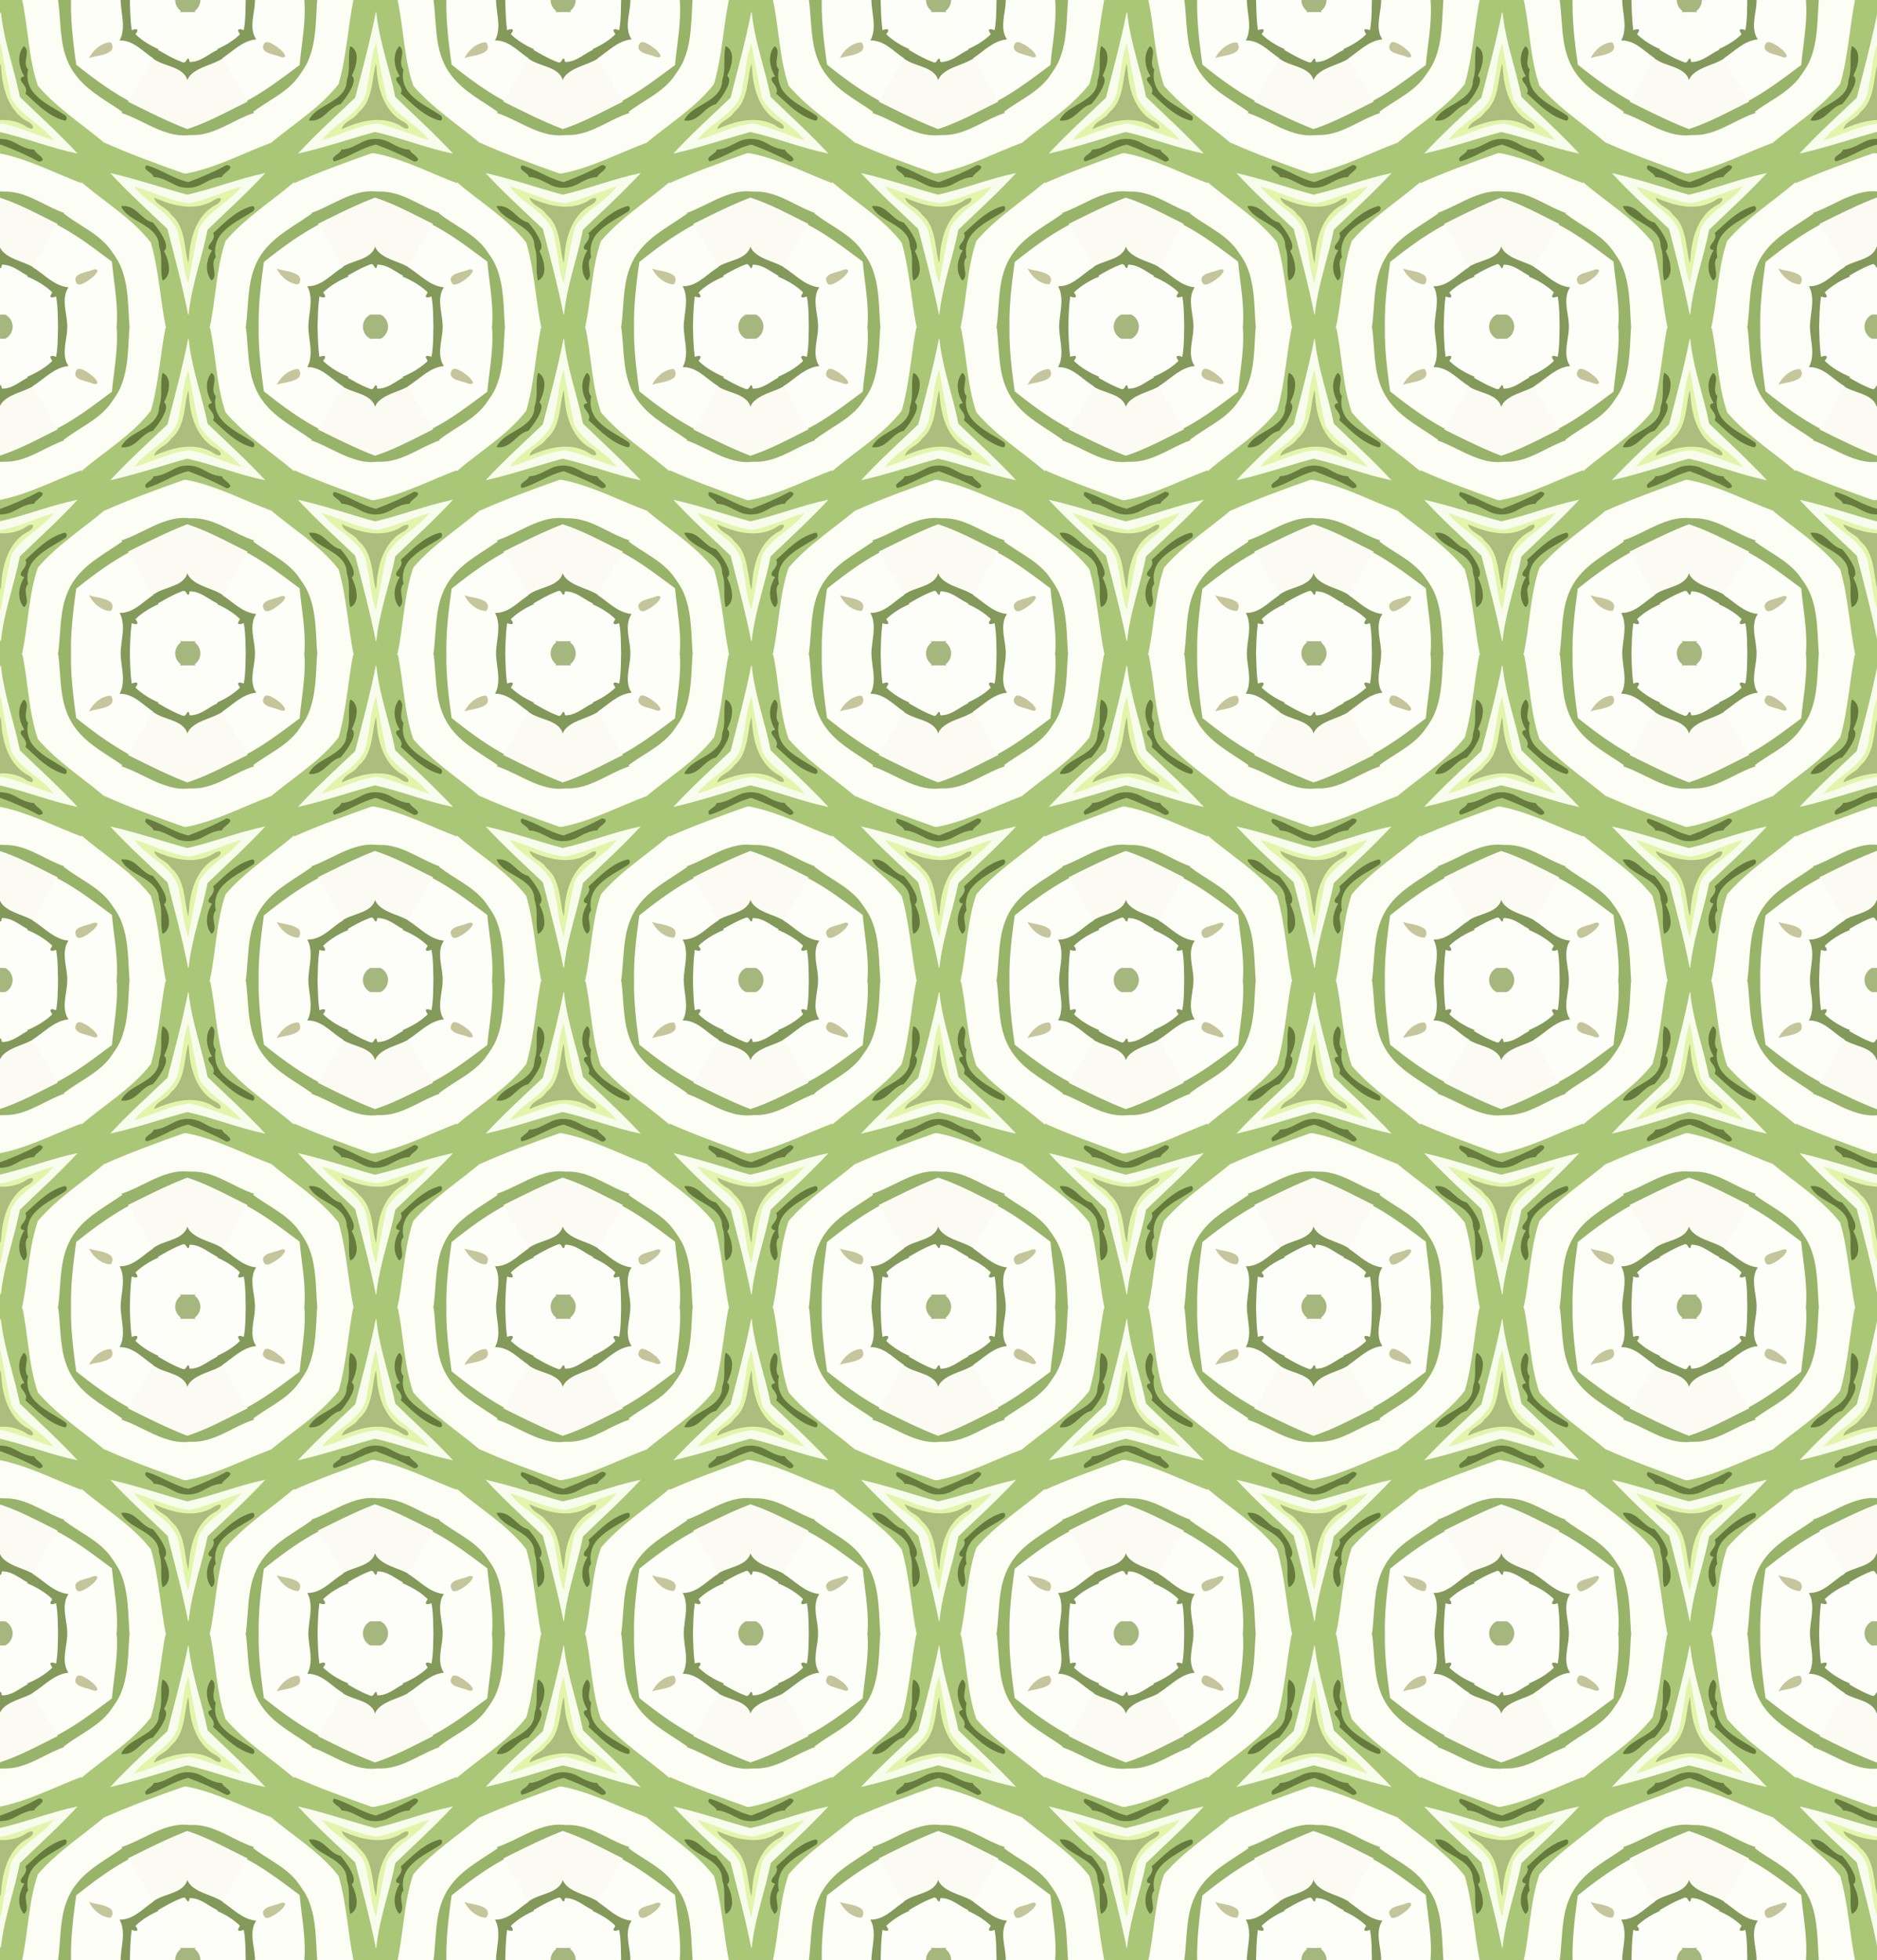
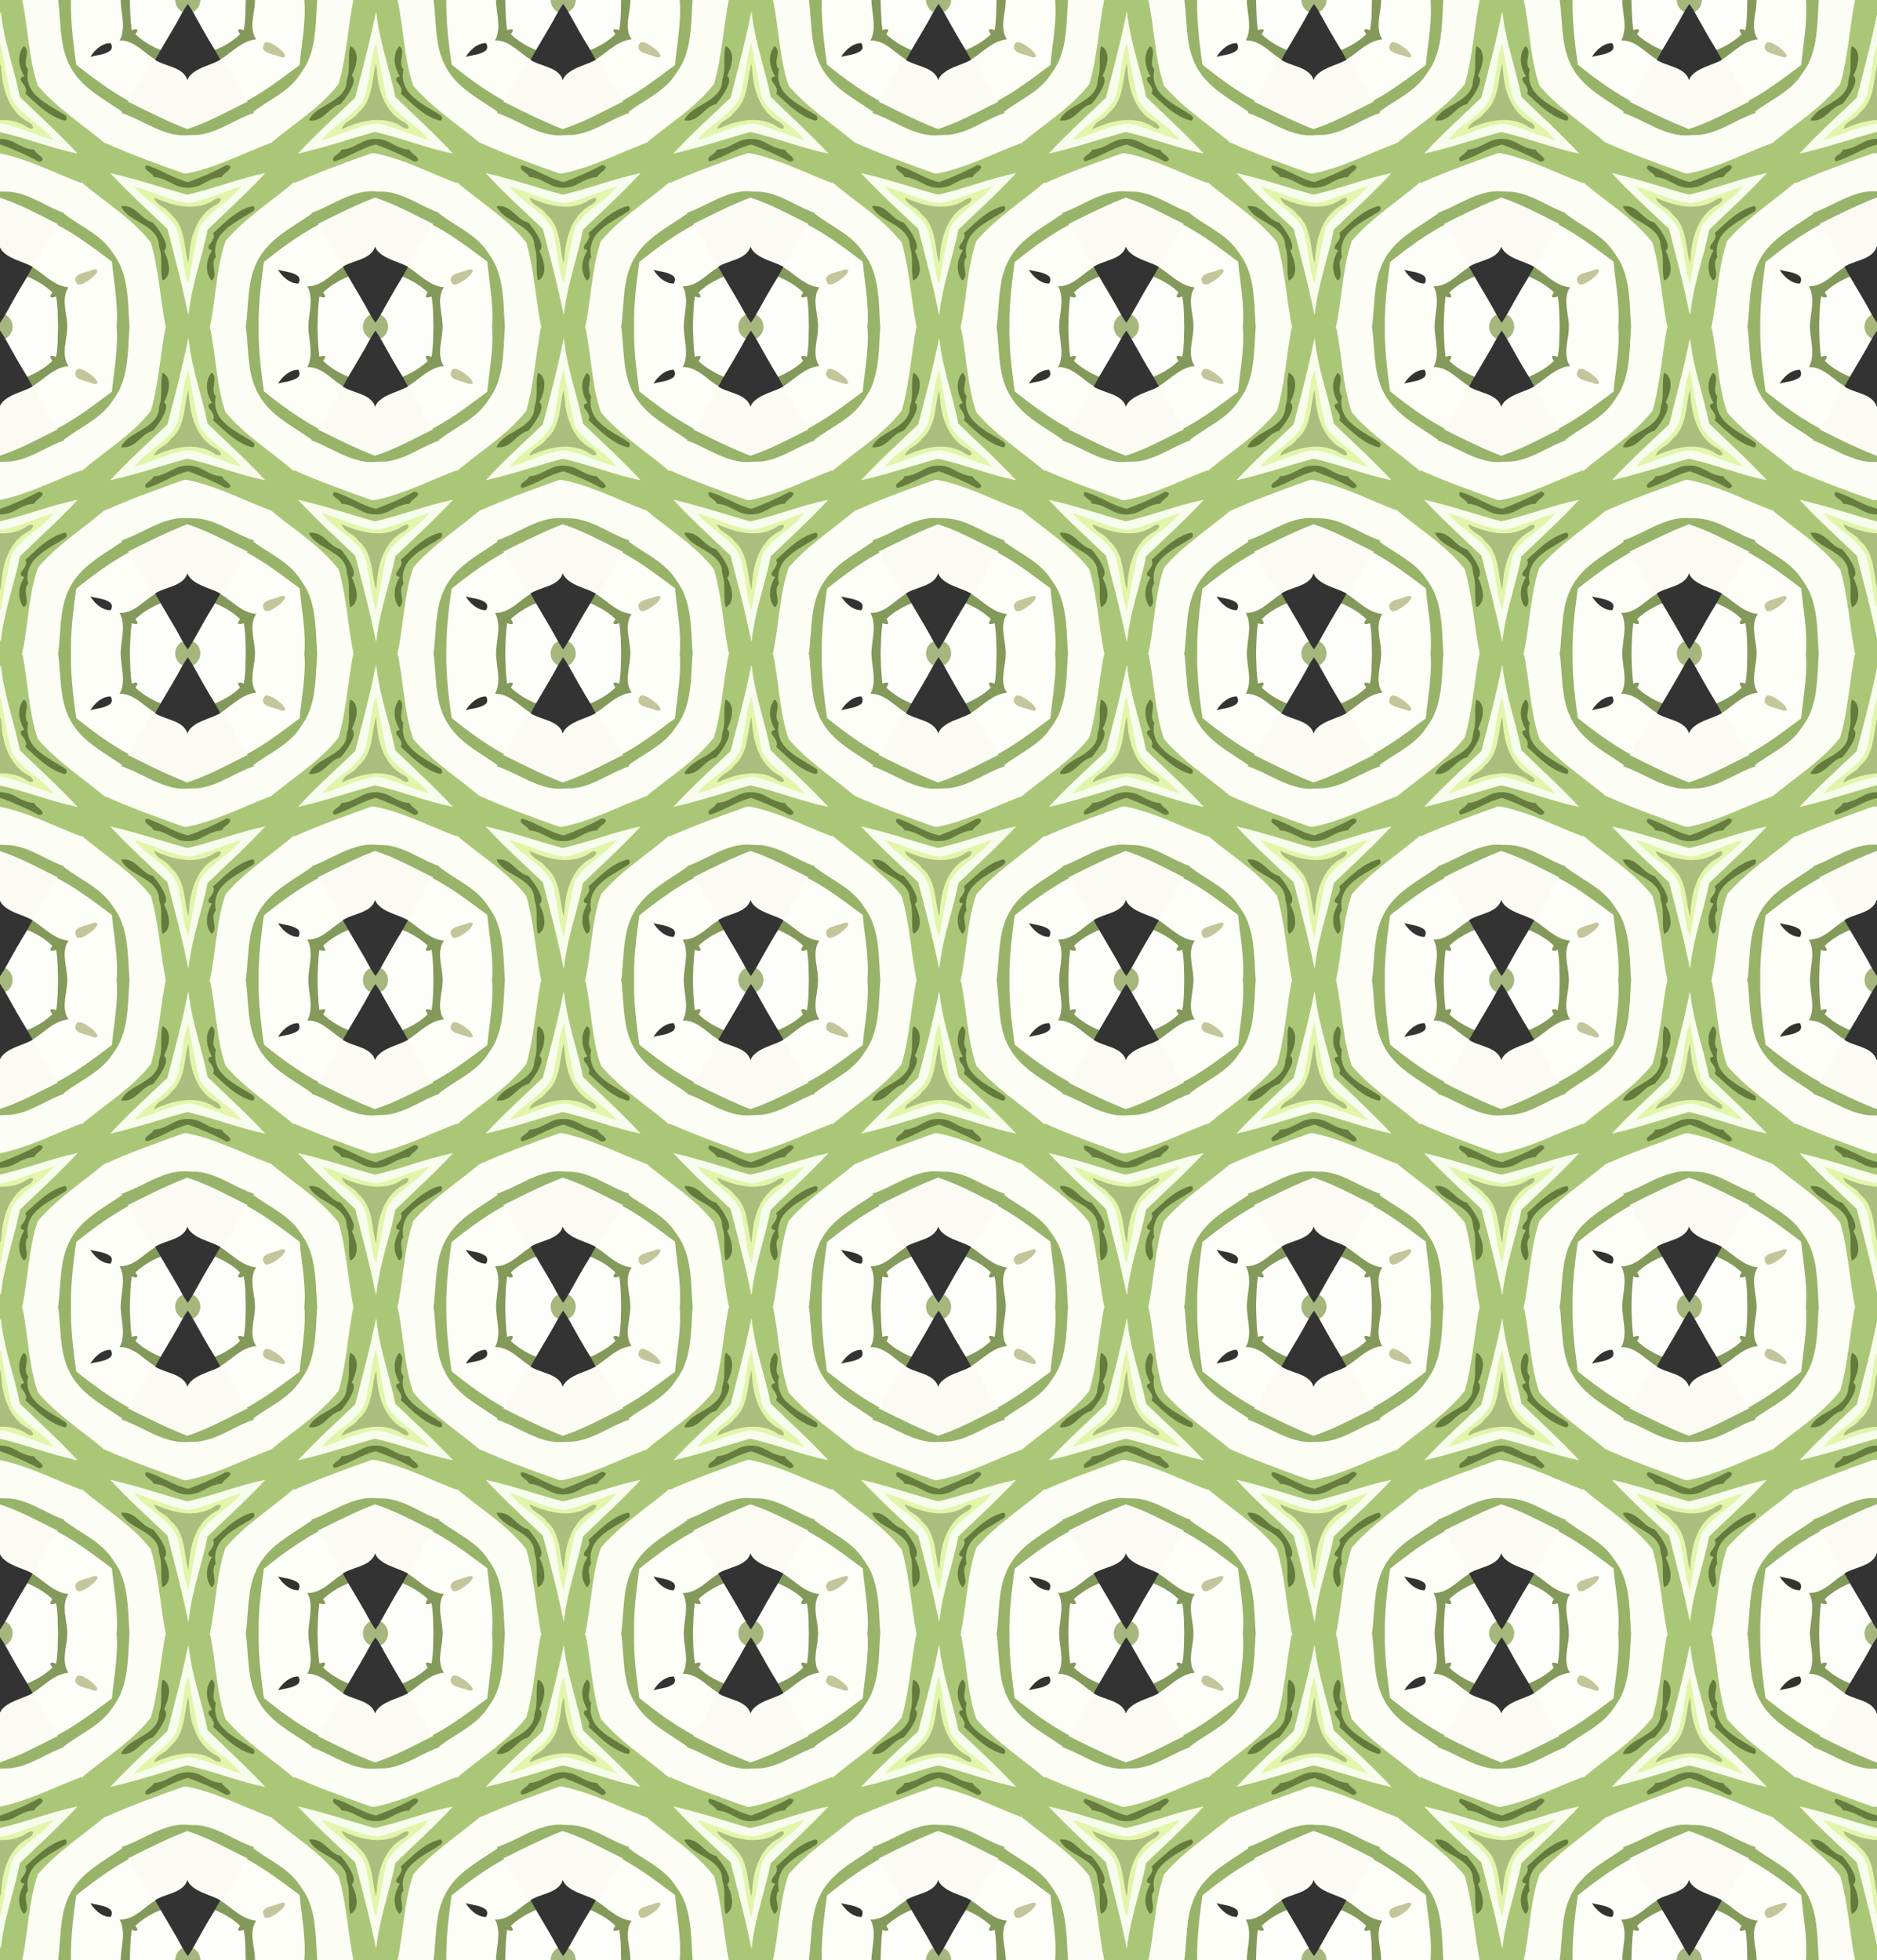
<svg xmlns="http://www.w3.org/2000/svg" xmlns:xlink="http://www.w3.org/1999/xlink" width="800pt" height="1113.632" viewBox="0 0 800 835.224">
  <rect x="0" y="0" width="800" height="835.224" fill="#333333" stroke="none" />
  <defs>
    <clipPath clipPathUnits="userSpaceOnUse" id="a">
      <path opacity=".466" fill="red" stroke-width="3.2" d="M80-696.02h800v835.224H80z" />
    </clipPath>
  </defs>
  <g clip-path="url(#a)" transform="translate(-80 696.02)">
    <g id="b">
-       <path d="M137.836-.111a1283.937 1283.937 0 00-5.13 10.47c3.858-.107 7.72-.124 11.58-.021a2568.87 2568.87 0 00-5.19-10.588c-.374.093-1.037-.186-1.26.139z" fill="#a6b77f" transform="matrix(.582 0 0 .582 -.576 -.54)" />
-       <path d="M135.8 9.791c-1.209.228-2.974-.562-3.457.997-5.862 8.685-10.618 18.043-15.843 27.114 6.073 3.46 12.162 7.115 18.83 9.285 1.777.158 2.536-1.794 3.418-2.917.708.832.03 2.887 1.582 2.53 7.123-.01 12.716-5.075 18.725-8.179 1.644-.377 1.488-1.283.481-2.481-4.961-8.893-9.88-17.822-15.518-26.308a205.919 205.919 0 00-8.217-.041z" fill="#fdfdf8" transform="matrix(.582 0 0 .582 -.576 -.54)" />
-       <path d="M160.06 37.564c-6.385 2.964-11.96 8.45-19.306 8.732-1.679.46-.68-2.242-2.041-2.546-1.318.73-1.566 3.28-3.547 2.912-6.483-2.303-12.474-5.759-18.412-9.19a568.064 568.064 0 00-4.014 6.655c6.729 5.26 16.26 5.212 22.48 11.227 1.606 1.63 2.507 3.855 2.846 6.123 1.177-5.192 5.987-8.354 10.573-10.32 5.183-2.365 10.814-3.872 15.63-7.014-1.328-2.23-2.661-4.457-4.003-6.678l-.205.1z" fill="#829959" transform="matrix(.582 0 0 .582 -.576 -.54)" />
      <path d="M112.854 43.936c-6.12 10.623-12.201 21.267-18.303 31.9 14.374 7.056 28.672 14.484 43.658 20.092 15.479-4.979 29.688-13.027 44.26-20.1-6.193-10.681-12.285-21.42-18.451-32.117-7.221 4.772-16.549 5.707-23.022 11.697-1.223 1.18-2.21 2.613-2.828 4.2-1.306-5.178-6.476-7.904-11.105-9.608-4.766-1.885-9.958-3.089-14.069-6.309l-.125.217-.015.028z" fill="#fbfbf4" transform="matrix(.582 0 0 .582 -.576 -.54)" />
      <path d="M182.01 75.496c-14.438 7.019-28.542 14.986-43.873 19.928-14.857-5.719-29.062-12.975-43.33-20.02-1.753 2.842-3.455 5.718-4.963 8.698 13.965 4.624 26.19 14.11 41.013 16.14 3.539.579 7.126.205 10.666.058 11.029.4 21.134-4.877 30.704-9.693 4.861-2.431 9.75-4.84 14.943-6.504a156.518 156.518 0 00-4.955-8.709l-.205.102z" fill="#97b46a" transform="matrix(.582 0 0 .582 -.576 -.54)" />
      <path d="M89.982 83.838c-4.144 7.384-8.913 14.418-12.673 22.016 19.253 8.583 39.095 15.825 58.972 22.773 18.355-3.072 35.229-11.327 52.32-18.299 3.669-1.52 7.354-3 11.073-4.394-3.997-7.567-8.233-15.005-12.754-22.274-13.616 4.375-25.319 13.882-39.732 15.863-3.327.51-6.722.077-10.045.517-11.465.47-22.02-4.928-32.026-9.856-4.903-2.41-9.838-4.801-15.033-6.528l-.102.182z" fill="#fcfdf5" transform="matrix(.582 0 0 .582 -.576 -.54)" />
      <path d="M77.434 105.605c-5.553 9.792-11.676 19.262-16.918 29.225 16.467 14.2 35.64 25.524 49.453 42.61 1.872 1.942 1.824 4.856 2.647 7.295 4.485 18.591 5.636 37.778 9.42 56.515h32.915c4.718-21.08 4.674-43.105 11.672-63.684C181 160.86 199.815 149 216.477 134.82c-5.296-9.993-11.357-19.555-17.047-29.328-19.315 7.181-37.778 17.006-57.952 21.633-1.952.24-3.998 1.235-5.92.747-19.551-6.91-39.067-13.996-58.013-22.462l-.111.195zm90.154 16.725c.885.093 2.255.832 1.314 1.836-1.685 2.209-4.494 3.413-5.822 5.926-5.6.2-10.424 3.274-15.274 5.714-6.027 3.026-13.4 2.804-19.32-.377-4.583-2.378-9.26-5.08-14.558-5.331-1.14-2.841-4.722-3.639-6.069-6.295-.215-1.602 1.455-1.228 2.381-.764 9.813 3.262 18.527 9.567 28.715 11.725 9.653-3.539 19.105-7.648 28.154-12.532l.245.05.234.048zm24.424 8.082c-12.638 13.362-26.351 25.697-39.477 38.53-3.991 20.211-11.369 39.717-13.707 60.267-4.06-20.514-9.527-40.75-14.797-60.961-13.75-13.093-27.862-25.837-40.826-39.727 18.559 4.24 36.585 10.518 54.95 15.454 18.828-4.178 36.81-11.515 55.673-15.506l-1.816 1.943zM91.508 152.287c5.439-.176 9.5 3.973 13.229 7.33 2.315 2.063 4.924 3.986 8.003 4.684 3.704 4.676 7.53 9.563 9.164 15.387.466 1.71.302 3.957-1.515 4.804 2.605 4.966 4.617 10.718 3.47 16.367-.448 1.959-1.675 3.783-3.488 4.711-1.746-7.928.437-16.437-2.39-24.232.172-5.569-3.313-10.507-7.7-13.62-5.908-4.584-13.432-7.153-18.306-12.968-.502-.71-1.387-1.748-1.395-2.418.309-.025.618-.04.928-.045zm94.289.045c1.728.228.917 2.927-.409 3.251-8.094 5.375-17.53 9.443-23.52 17.41-3.456 4.54-4.578 10.583-3.366 16.12-2.74 3.02-1.43 7.406-1.043 10.993.24 1.902.249 4.253-1.45 5.52-4.069-5.091-3.53-12.302-.982-17.928.586-1.354 1.307-2.645 2.094-3.891-1.1-.238-3.328-.449-2.947-2.08 1.22-2.892 4.42-5.274 3.865-8.74-.158-.769-.746-1.475.332-1.888 8.202-7.419 16.345-15.953 27.426-18.767z" fill="#aac777" transform="matrix(.582 0 0 .582 -.576 -.54)" />
      <path d="M166.953 121.75c-9.032 4.877-18.464 8.986-28.098 12.518-10.774-2.44-19.875-9.323-30.47-12.313-1.345.655-1.292 2.444-.174 3.281 1.705 1.83 4.476 2.829 5.344 5.328 5.929.174 10.927 3.533 16.12 5.965 6.146 2.898 13.542 2.44 19.458-.81 4.46-2.408 9.082-5.005 14.287-5.153 1.281-2.871 4.735-3.942 6.201-6.689.57-1.546-1.625-2.067-2.668-2.127z" fill="#677d3f" transform="matrix(.582 0 0 .582 -.576 -.54)" />
      <path d="M194.5 127.816c-19.141 3.954-37.338 11.422-56.396 15.657-18.83-5.153-37.324-11.536-56.387-15.813 13.264 14.343 27.78 27.442 41.918 40.903 5.364 20.783 10.948 41.538 15.115 62.586.64.591.498-2.51.766-3.464 2.52-19.927 9.608-38.904 13.492-58.568 14.19-13.715 28.86-26.962 42.265-41.465l-.773.164zm-93.371 10.672c12.943 3.928 25.237 10.51 38.873 11.776 12.516-2.645 24.168-8.114 36.34-11.903-8.484 10.653-22.056 16.256-29.219 28.108-1.738 2.556-1.619 5.813-2.428 8.714-2.124 10.437-4.136 20.904-5.947 31.403-3.291-9.532-3.42-19.823-5.857-29.59-.314-7.59-4.704-14.338-10.216-19.294-7.142-6.706-15.907-11.624-22.06-19.364l.514.15z" fill="#f8fced" transform="matrix(.582 0 0 .582 -.576 -.54)" />
      <path d="M60.613 134.645c-4.422 7.683-9.557 14.99-13.092 23.154 11.048 8.605 24.665 14.201 33.452 25.46 3.347 4.725 6.815 9.46 8.736 14.978 5.145 13.74 4.515 28.616 5.69 43.013h27.146c-4.22-20.796-5.146-42.246-11.059-62.693-13.875-17.913-33.735-29.522-50.685-44.14-.098-.13-.125.152-.188.228zM216 134.568c-16.667 14.174-35.519 26.038-49.838 42.793-7.03 20.638-6.985 42.761-11.723 63.889h26.92c2.268-15.38.981-31.55 7.208-46.118 4.281-10.042 12.328-17.958 21.196-24.1 6.464-4.59 13.298-8.634 19.749-13.243-4.08-7.997-8.645-15.728-13.29-23.408l-.19.16-.032.027z" fill="#fcfdf5" transform="matrix(.582 0 0 .582 -.576 -.54)" />
      <path d="M176.965 137.643c-12.427 3.794-24.29 9.42-37.03 12.125-14.254-1.399-27.005-8.512-40.65-12.344 7.994 11.036 21.644 16.408 29.197 27.797 2.516 3.726 3.71 8.195 4.056 12.604 2.533 10.097 2.45 20.865 6.394 30.624 2.344-13.437 4.837-26.878 7.761-40.184 5.246-9.974 15.342-15.718 23.55-22.926 2.758-2.382 5.308-5.016 7.491-7.939l-.77.243zm-15.192 8.761c1.03.568-.297 1.922-.775 2.504-1.635 1.771-4.119 2.255-5.894 3.866-8.833 6.411-13.362 17.088-15.152 27.563-.637 3.546-1.008 7.137-1.21 10.733-2.177-9.635-2.115-20.231-7.837-28.698-1.252-2.028-3.14-3.557-4.706-5.278-2.884-4.567-9.209-5.643-11.57-10.615 10.439 4.524 22.14 7.987 33.545 5.44 4.152-.86 7.945-2.855 11.506-5.07.668-.242 1.37-.516 2.093-.445z" fill="#e3f5ab" transform="matrix(.582 0 0 .582 -.576 -.54)" />
      <path d="M113.963 146.102c1.593 4.643 6.865 6.14 10.115 9.27 1.336 1.237 2.133 2.907 3.635 3.952 5.924 5.791 7.64 14.345 8.851 22.23.728 3.985 1.008 8.13 2.42 11.94.516-5.01.716-10.084 1.838-15.03 1.989-10.053 6.848-20.208 15.61-26.017 1.96-1.336 4.484-2.039 5.747-4.232.697-.746.755-2.454-.632-2.328-2.959.225-5.026 2.715-7.757 3.634-9.692 4.379-20.876 2.992-30.656-.3-3.192-1.047-6.287-2.302-9.359-3.659l.188.54z" fill="#acbd7e" transform="matrix(.582 0 0 .582 -.576 -.54)" />
      <path d="M91.03 151.8c-1.33-.183-1.416.45-.685 1.416 3.416 5.78 9.922 8.525 15.346 12.007 5.127 3.094 10.623 7.27 11.585 13.6.09 1.773.394 3.457.954 5.143 1.736 7.332-.04 15.019 1.797 22.343 3.707-1.513 5.014-5.89 4.658-9.582-.236-4.232-1.777-8.399-3.581-12.092 2.33-1.651 1.497-4.972.623-7.198-2.074-5.007-5.306-9.508-8.784-13.6-7.681-1.746-11.36-10.51-19.214-11.876a12.486 12.486 0 00-2.7-.16zM185.639 151.836c-8.977 2.325-16.3 8.453-22.959 14.638-1.885 1.735-3.765 3.468-5.668 5.178 1.658 2.788-.573 5.67-2.18 7.878-.848 1.041-2.004 3.049-.389 3.972.457.473 1.818.376 1.748.865-3.548 5.859-5.26 13.705-1.685 19.95.569.653 1.14 2.589 2.04 1.515 2.462-2.313 1.29-6.034.981-8.932-.379-2.578-.508-5.657 1.51-7.634-1.463-6.224.229-12.945 4.565-17.654 6.327-7.13 15.293-10.955 23.007-16.264.995-1.117 1.019-3.636-.97-3.512z" fill="#657a3d" transform="matrix(.582 0 0 .582 -.576 -.54)" />
      <path d="M47.615 157.592c-1.666 2.789-3.339 5.574-5.017 8.355 14.279 7.393 27.032 17.267 39.896 26.819 1.465 16.128 4.835 32.23 3.315 48.484h10.09c-1.212-14.97-.512-30.56-6.32-44.715-2.033-5.113-5.348-9.544-8.528-13.978-8.845-11.081-22.324-16.654-33.291-25.203l-.13.213-.015.025zM229.045 157.506c-11.893 8.516-25.546 15.221-34.71 26.986-5.862 7.36-9.081 16.462-10.413 25.701-1.607 10.294-1.565 20.759-3.068 31.057h10.1c-.418-16.162 1.548-32.243 3.78-48.217 12.5-10.007 25.474-19.557 39.643-27.097-1.708-2.86-3.411-5.72-5.111-8.584l-.205.143-.016.01z" fill="#97b469" transform="matrix(.582 0 0 .582 -.576 -.54)" />
      <path d="M42.736 165.719c-6.321 10.239-11.998 20.856-18.154 31.193 7.933 4.89 14.566 12.48 24.008 14.492.465.316 2.267-.104 1.412.795-3.554 6.35-1.85 13.873-.883 20.655.409 2.79.725 5.573.606 8.396H86.31c1.523-16.338-1.88-32.544-3.342-48.754-12.936-9.604-25.759-19.542-40.11-26.976l-.123.199zm27.9 32.86c1.161-.258 1.46 1 .743 1.713-2.614 3.597-6.426 6.296-10.484 8.046-1.195.483-3.119.903-3.606-.734-1.14-1.61-.751-4.022 1.127-4.905 3.565-2.06 7.834-2.458 11.586-4.076.21-.027.422-.042.635-.045zM233.91 165.621c-14.167 7.563-27.138 17.127-39.644 27.147-2.243 16.059-4.234 32.234-3.813 48.482h36.836c-.208-9.136 3.427-18.427.661-27.463a17.62 17.62 0 00-1.124-2.785c7.585-.083 13.69-5.242 19.348-9.674 2.014-1.563 4.056-3.098 6.242-4.414-6.077-10.483-11.668-21.258-18.303-31.404l-.203.111zm-28.707 32.986c4.605 1.288 9.752 1.397 13.756 4.276 1.823 1.279 1.673 3.974.445 5.66-5.634.01-10.364-3.982-13.58-8.285-.179-.402-1.777-2.222-.62-1.65z" fill="#fdfef7" transform="matrix(.582 0 0 .582 -.576 -.54)" />
      <path d="M24.705 196.703c-1.416 2.346-2.698 4.766-3.994 7.178 6.53 2.756 12.836 6.316 17.982 11.234-.64 1.02-2.005 2.723-.804 3.815 1.186.617 2.59.072 3.793-.227 1.284 7.439 1.107 15.02 1.314 22.547h7.229c.42-8.682-3.541-17.381-1.023-25.932.437-1.43 1.116-2.779 1.939-4.025-10.45-.997-17.642-9.405-26.086-14.674-.199-.25-.265-.139-.35.084zM251.947 196.617c-7.474 4.485-13.465 11.915-22.33 13.61-1.18.23-2.384.28-3.584.293 3.714 6.73 2.363 14.658 1.404 21.89-.381 2.931-.7 5.88-.648 8.84h7.225c.212-7.525.29-15.082 1.277-22.545 1.285.285 3.26 1.131 4.209-.209.392-1.243-.592-2.403-1.209-3.389 5.202-4.893 11.453-8.528 18.033-11.214-1.37-2.481-2.712-4.975-4.158-7.41l-.213.13-.006.005z" fill="#839a5a" transform="matrix(.582 0 0 .582 -.576 -.54)" />
      <path d="M70.309 198.09c-1.834.347-3.53 1.342-5.399 1.69-2.928.964-6.594 1.417-8.431 4.19-.877 1.73.053 3.918 1.353 5.116 2.587.69 5.056-1.13 7.197-2.347 2.722-1.934 5.769-3.964 7.198-7.093.413-1.268-.908-1.7-1.918-1.556z" fill="#c4c59a" transform="matrix(.582 0 0 .582 -.576 -.54)" />
-       <path d="M203.957 198.145c2.754 5.064 7.456 9.453 13.193 10.732 1.08.082 2.73.7 3.053-.758 1.154-1.912.747-4.591-1.185-5.83-4.551-3.05-10.309-2.908-15.344-4.69l.283.546z" fill="#c5c69b" transform="matrix(.582 0 0 .582 -.576 -.54)" />
      <path d="M20.848 203.629c-5.703 9.192-10.986 18.635-16.223 28.1 3.42 1.703 5.564 5.675 5.074 9.521h33.797c-.207-7.739-.03-15.541-1.414-23.19-1.259.23-3.146 1.309-4.148.135-.264-1.258 1.256-2.348 1.255-3.297-5.209-5.027-11.598-8.65-18.228-11.455l-.113.186zM255.873 203.54c-6.675 2.744-13.004 6.494-18.242 11.495.55.99 1.977 2.314 1.215 3.48-1.289.526-2.71-.145-3.977-.458-1.056 7.683-1.141 15.452-1.355 23.193h33.8c-.505-3.85 1.618-7.77 5.055-9.541-5.066-9.625-10.84-18.85-16.293-28.256l-.203.086z" fill="#fdfef9" transform="matrix(.582 0 0 .582 -.576 -.54)" />
      <path d="M4.746 231.514c-1.503 2.642-3.328 5.119-4.996 7.627-.575 2.111.677 2.396 2.5 2.109h7.951c.48-4.019-1.717-8.123-5.326-9.953l-.128.215v.002zM271.908 231.406c-3.484 1.878-5.583 5.912-5.095 9.844h10.437c.237-1.5-.098-2.814-1.208-3.882-1.39-1.976-2.713-4.001-3.917-6.097l-.212.132-.004.003z" fill="#a5b77c" transform="matrix(.582 0 0 .582 -.576 -.54)" />
    </g>
    <use height="100%" width="100%" transform="translate(160)" id="c" xlink:href="#b" y="0" x="0" />
    <use height="100%" width="100%" transform="translate(320)" id="d" xlink:href="#b" y="0" x="0" />
    <use height="100%" width="100%" transform="translate(320)" id="e" xlink:href="#c" y="0" x="0" />
    <use height="100%" width="100%" transform="translate(640)" id="f" xlink:href="#b" y="0" x="0" />
    <use height="100%" width="100%" transform="translate(640)" id="g" xlink:href="#c" y="0" x="0" />
    <use height="100%" width="100%" transform="matrix(1 0 0 -1 80 139.204)" id="h" xlink:href="#b" y="0" x="0" />
    <use height="100%" width="100%" transform="matrix(1 0 0 -1 80 139.204)" id="i" xlink:href="#c" y="0" x="0" />
    <use height="100%" width="100%" transform="matrix(1 0 0 -1 80 139.204)" id="j" xlink:href="#d" y="0" x="0" />
    <use height="100%" width="100%" transform="matrix(1 0 0 -1 80 139.204)" id="k" xlink:href="#e" y="0" x="0" />
    <use height="100%" width="100%" transform="matrix(1 0 0 -1 80 139.204)" id="l" xlink:href="#f" y="0" x="0" />
    <use height="100%" width="100%" transform="matrix(1 0 0 -1 0 0)" id="m" xlink:href="#b" y="0" x="0" />
    <use height="100%" width="100%" transform="matrix(1 0 0 -1 0 0)" id="n" xlink:href="#c" y="0" x="0" />
    <use height="100%" width="100%" transform="matrix(1 0 0 -1 0 0)" id="o" xlink:href="#d" y="0" x="0" />
    <use height="100%" width="100%" transform="matrix(1 0 0 -1 0 0)" id="p" xlink:href="#e" y="0" x="0" />
    <use height="100%" width="100%" transform="matrix(1 0 0 -1 0 0)" id="q" xlink:href="#f" y="0" x="0" />
    <use height="100%" width="100%" transform="matrix(1 0 0 -1 0 0)" id="r" xlink:href="#g" y="0" x="0" />
    <use height="100%" width="100%" transform="matrix(1 0 0 -1 0 0)" id="s" xlink:href="#h" y="0" x="0" />
    <use height="100%" width="100%" transform="matrix(1 0 0 -1 0 0)" id="t" xlink:href="#i" y="0" x="0" />
    <use height="100%" width="100%" transform="matrix(1 0 0 -1 0 0)" id="u" xlink:href="#j" y="0" x="0" />
    <use height="100%" width="100%" transform="matrix(1 0 0 -1 0 0)" id="v" xlink:href="#k" y="0" x="0" />
    <use height="100%" width="100%" transform="matrix(1 0 0 -1 0 0)" id="w" xlink:href="#l" y="0" x="0" />
    <use height="100%" width="100%" transform="translate(0 -278.408)" xlink:href="#b" />
    <use height="100%" width="100%" transform="translate(0 -278.408)" xlink:href="#c" />
    <use height="100%" width="100%" transform="translate(0 -278.408)" xlink:href="#d" />
    <use height="100%" width="100%" transform="translate(0 -278.408)" xlink:href="#e" />
    <use height="100%" width="100%" transform="translate(0 -278.408)" xlink:href="#f" />
    <use height="100%" width="100%" transform="translate(0 -278.408)" xlink:href="#g" />
    <use height="100%" width="100%" transform="translate(0 -278.408)" xlink:href="#h" />
    <use height="100%" width="100%" transform="translate(0 -278.408)" xlink:href="#i" />
    <use height="100%" width="100%" transform="translate(0 -278.408)" xlink:href="#j" />
    <use height="100%" width="100%" transform="translate(0 -278.408)" xlink:href="#k" />
    <use height="100%" width="100%" transform="translate(0 -278.408)" xlink:href="#l" />
    <use height="100%" width="100%" transform="translate(0 -278.408)" xlink:href="#m" />
    <use height="100%" width="100%" transform="translate(0 -278.408)" xlink:href="#n" />
    <use height="100%" width="100%" transform="translate(0 -278.408)" xlink:href="#o" />
    <use height="100%" width="100%" transform="translate(0 -278.408)" xlink:href="#p" />
    <use height="100%" width="100%" transform="translate(0 -278.408)" xlink:href="#q" />
    <use height="100%" width="100%" transform="translate(0 -278.408)" xlink:href="#r" />
    <use height="100%" width="100%" transform="translate(0 -278.408)" xlink:href="#s" />
    <use height="100%" width="100%" transform="translate(0 -278.408)" xlink:href="#t" />
    <use height="100%" width="100%" transform="translate(0 -278.408)" xlink:href="#u" />
    <use height="100%" width="100%" transform="translate(0 -278.408)" xlink:href="#v" />
    <use height="100%" width="100%" transform="translate(0 -278.408)" xlink:href="#w" />
    <use height="100%" width="100%" transform="translate(0 -556.816)" xlink:href="#b" />
    <use height="100%" width="100%" transform="translate(0 -556.816)" xlink:href="#c" />
    <use height="100%" width="100%" transform="translate(0 -556.816)" xlink:href="#d" />
    <use height="100%" width="100%" transform="translate(0 -556.816)" xlink:href="#e" />
    <use height="100%" width="100%" transform="translate(0 -556.816)" xlink:href="#f" />
    <use height="100%" width="100%" transform="translate(0 -556.816)" xlink:href="#g" />
    <use height="100%" width="100%" transform="translate(0 -556.816)" xlink:href="#h" />
    <use height="100%" width="100%" transform="translate(0 -556.816)" xlink:href="#i" />
    <use height="100%" width="100%" transform="translate(0 -556.816)" xlink:href="#j" />
    <use height="100%" width="100%" transform="translate(0 -556.816)" xlink:href="#k" />
    <use height="100%" width="100%" transform="translate(0 -556.816)" xlink:href="#l" />
    <use height="100%" width="100%" transform="translate(0 -556.816)" xlink:href="#m" />
    <use height="100%" width="100%" transform="translate(0 -556.816)" xlink:href="#n" />
    <use height="100%" width="100%" transform="translate(0 -556.816)" xlink:href="#o" />
    <use height="100%" width="100%" transform="translate(0 -556.816)" xlink:href="#p" />
    <use height="100%" width="100%" transform="translate(0 -556.816)" xlink:href="#q" />
    <use height="100%" width="100%" transform="translate(0 -556.816)" xlink:href="#r" />
    <use height="100%" width="100%" transform="translate(0 -556.816)" xlink:href="#s" />
    <use height="100%" width="100%" transform="translate(0 -556.816)" xlink:href="#t" />
    <use height="100%" width="100%" transform="translate(0 -556.816)" xlink:href="#u" />
    <use height="100%" width="100%" transform="translate(0 -556.816)" xlink:href="#v" />
    <use height="100%" width="100%" transform="translate(0 -556.816)" xlink:href="#w" />
  </g>
</svg>